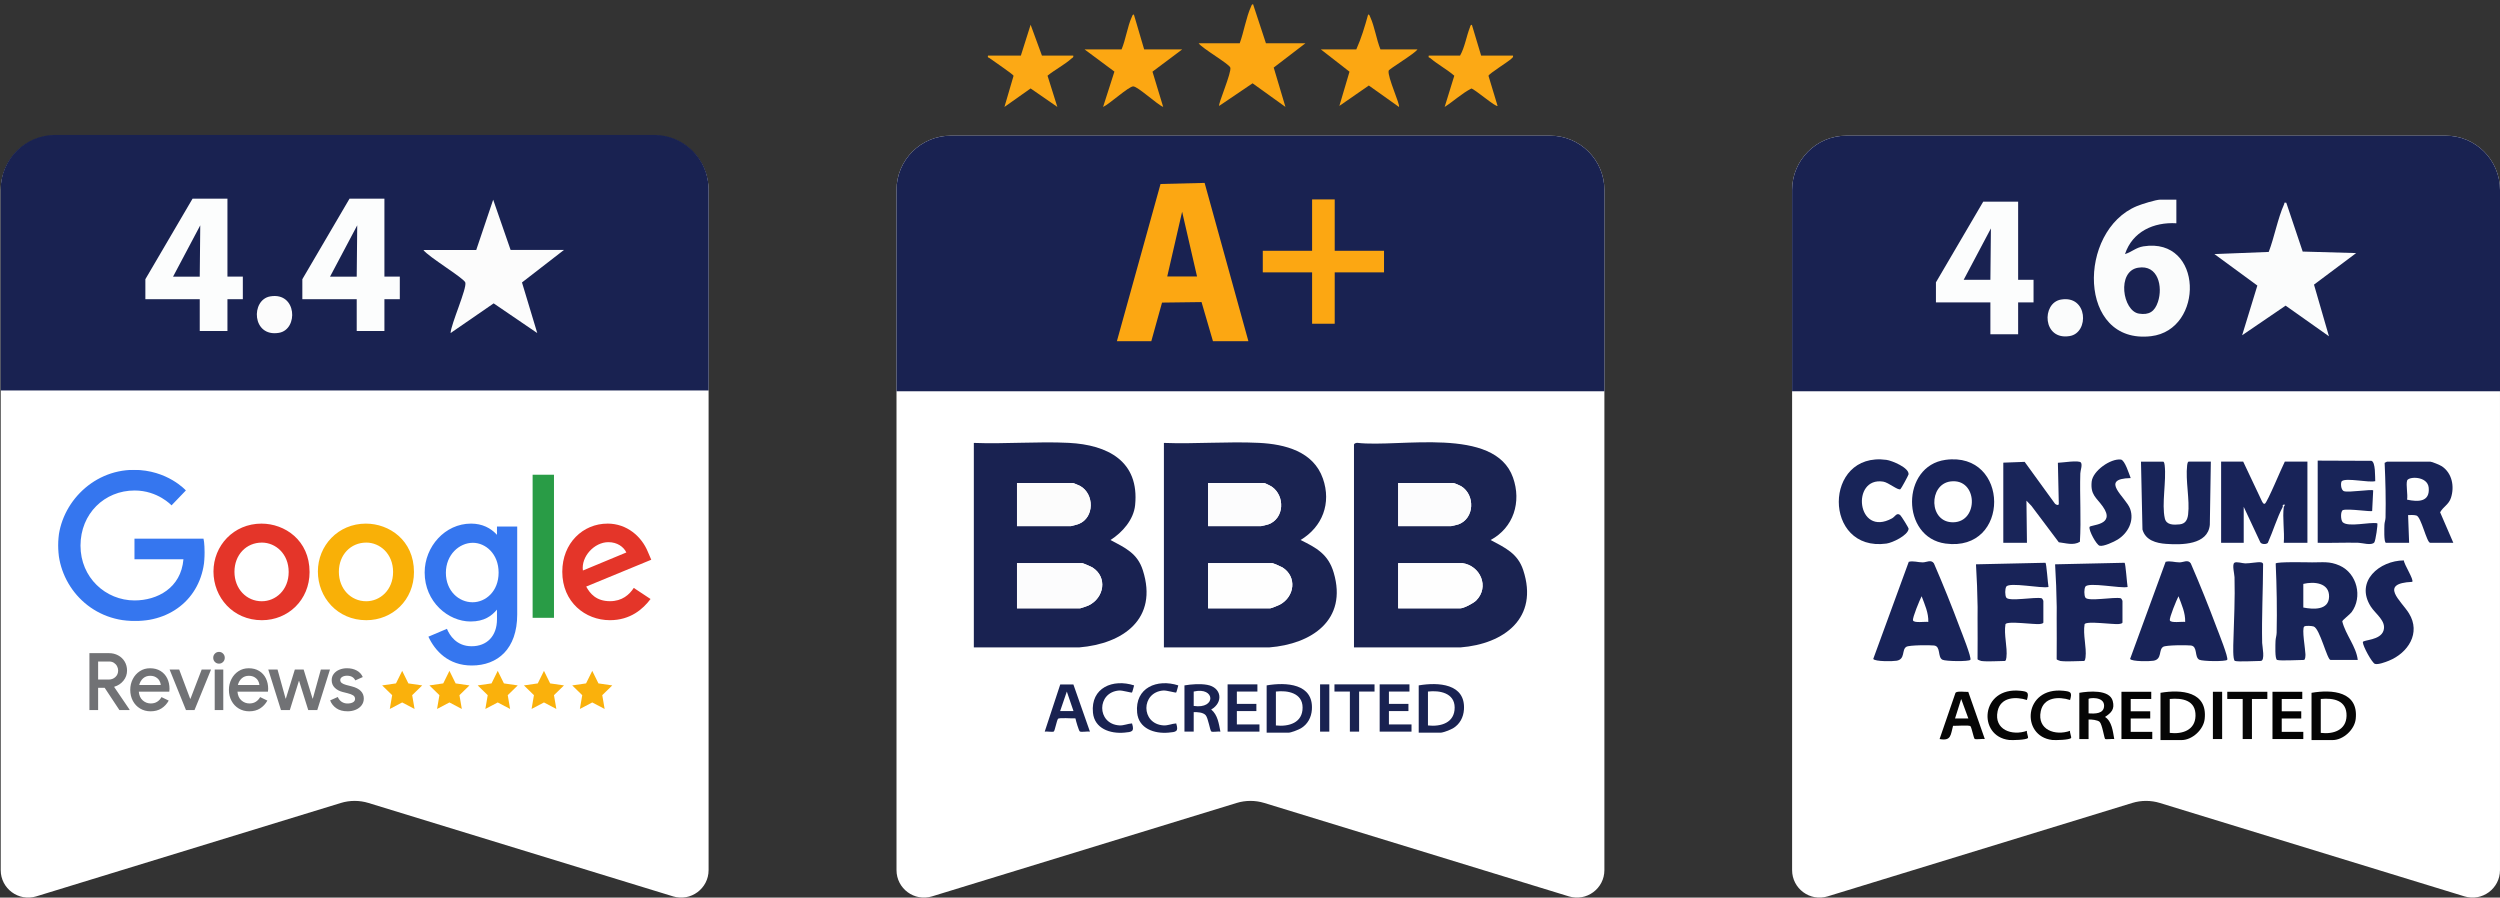
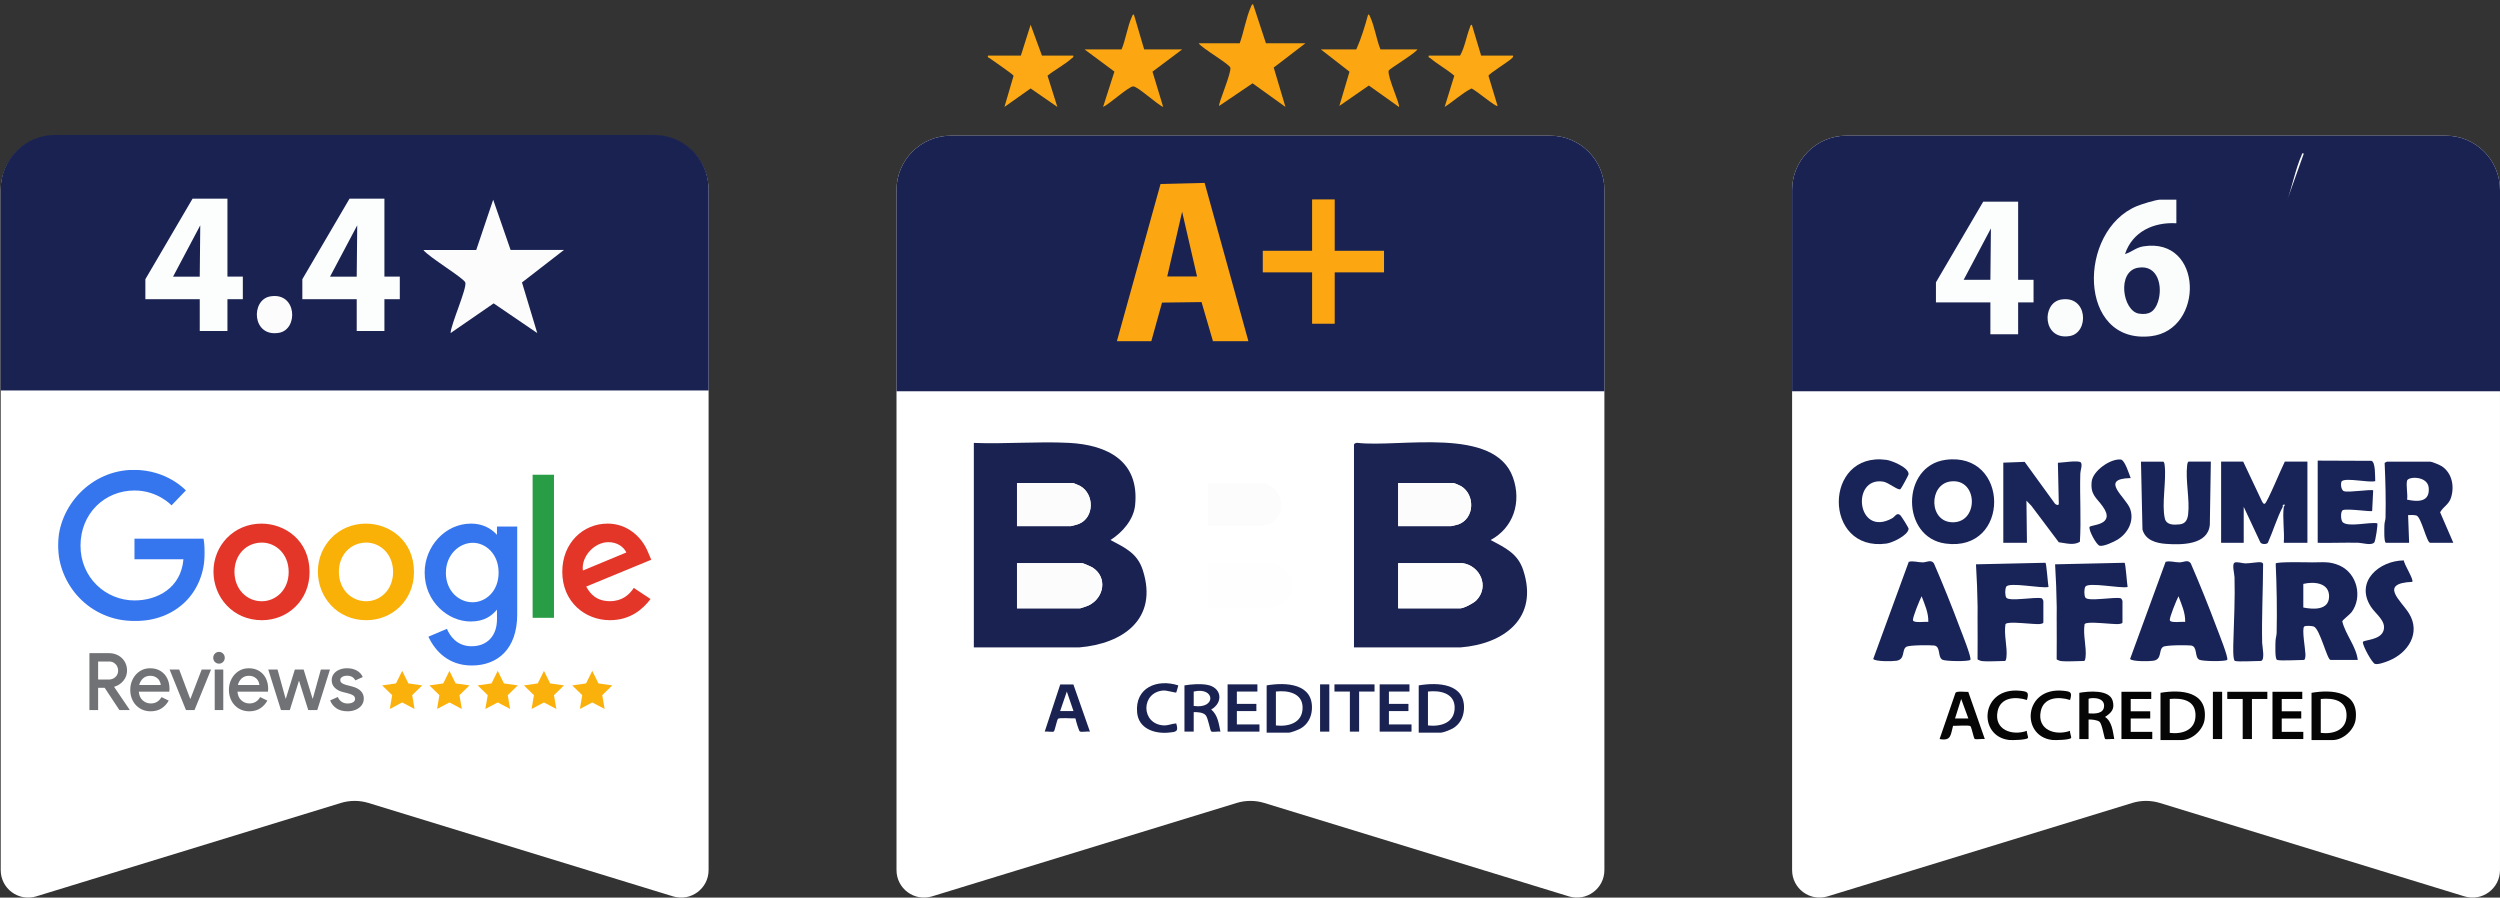
<svg xmlns="http://www.w3.org/2000/svg" id="Layer_1" version="1.1" viewBox="0 0 2433.25 873.63">
  <rect x="0" y="0" width="2433.25" height="873.63" fill="#333333" stroke="none" />
  <defs>
    <style>
      .st0 {
        fill: #fcfcfc;
      }

      .st1 {
        fill: #020202;
      }

      .st2, .st3 {
        fill: #fff;
      }

      .st4 {
        mask: url(#mask);
      }

      .st5 {
        fill: #f9b007;
      }

      .st5, .st3, .st6, .st7, .st8, .st9 {
        fill-rule: evenodd;
      }

      .st10 {
        fill: #192458;
      }

      .st11 {
        fill: #060606;
      }

      .st12 {
        fill: #fca712;
      }

      .st6 {
        fill: #e43529;
      }

      .st13 {
        fill: #192251;
      }

      .st14 {
        fill: #fbfcfc;
      }

      .st15 {
        fill: #717275;
      }

      .st16 {
        fill: #e24040;
      }

      .st17 {
        fill: #fcfcfd;
      }

      .st18 {
        fill: #182458;
      }

      .st7 {
        fill: #fab10c;
      }

      .st8 {
        fill: #299c46;
      }

      .st19 {
        fill: #fca915;
      }

      .st20 {
        fill: #1a2351;
      }

      .st21 {
        fill: #fefefe;
      }

      .st9 {
        fill: #3576ef;
      }

      .st22 {
        fill: #182358;
      }

      .st23 {
        fill: #fcfdfd;
      }

      .st24 {
        fill: #192559;
      }
    </style>
    <mask id="mask" x="56.5" y="457.32" width="142.8" height="147.18" maskUnits="userSpaceOnUse">
      <g id="mask-2">
        <polygon id="path-1" class="st3" points="56.59 457.32 199.3 457.32 199.3 604.5 56.59 604.5 56.59 457.32" />
      </g>
    </mask>
  </defs>
  <path class="st2" d="M1508.65,132.05h-583.16c-29.23,0-52.92,23.69-52.92,52.92v661.91c0,17.98,17.39,30.84,34.58,25.56l296.44-90.91c8.78-2.69,18.17-2.69,26.95,0l296.44,90.91c17.19,5.27,34.58-7.58,34.58-25.56V184.97c0-29.23-23.69-52.92-52.92-52.92Z" />
  <path class="st13" d="M1561.57,184.97c0-29.23-23.69-52.92-52.92-52.92h-583.16c-29.23,0-52.92,23.69-52.92,52.92v195.84h689v-195.84Z" />
  <path class="st12" d="M1343.61,48.09h36c-2.46,4.05-27.62,19.01-28.03,20.71-1.41,5.75,11.53,33.37,10.02,35.29l-29.32-20.86-28.67,19.86,9.86-33.31-27.87-21.69h34.5c4.82-10.75,8.37-22.53,11.51-34,1.42.11,1.57,1.47,2.03,2.46,4.32,9.41,6.02,21.76,9.96,31.54Z" />
  <path class="st19" d="M1044.61,54.09c.45,1.93-.7,1.92-1.68,2.82-6.57,6-16.37,11.01-23.37,16.77l9.56,30.39-26.03-17.99-25.47,18.01,8.89-30.34c-.45-1.53-20.49-14.92-23.64-17.37-.83-.65-1.82.03-1.26-2.29h32l9.5-30.01,11,30.01h30.5Z" />
  <path class="st12" d="M1113.61,48.09h37l-28.9,21.66,10.41,34.32c-6-2.44-24.46-19.76-29.1-19.99-4.26-.21-23.73,17.66-29.4,20.01l11.04-34.41-29.05-21.59h36c4.06-9.56,5.76-22.39,9.96-31.54.46-.99.61-2.35,2.03-2.46l10.01,34Z" />
  <path class="st12" d="M1270.61,42.09l-30.9,23.67,11.41,38.3-31.99-22.99-32.51,22.01c-1.34-1.43,12.27-32.58,10.85-37.29-1.08-3.57-27.34-18.61-30.85-23.7h40c3.97-10.75,6.31-25.42,10.96-35.54.46-.99.61-2.35,2.03-2.46l12.51,38h38.5Z" />
  <path class="st19" d="M1441.61,54.09h31c.37,1.69-.54,2.02-1.52,2.98-3.2,3.15-21.79,14.52-22.35,16.71l8.86,29.31c-1.54,1.53-21.88-16.05-25.49-16.95-9.28,4.76-17.18,12.26-26.02,17.94l9.38-30.38c-7.35-6.34-16.26-11.01-23.6-17.31-.72-.62-1.87.05-1.27-2.29h30.5c4.66-8.34,6.09-18.56,9.56-27.43.41-1.05.37-2.41,1.92-2.56l9.01,30Z" />
  <path class="st12" d="M1087.07,332.09l42.48-153.02,42.91-1.05,42.61,154.06h-34.5l-11.11-38.06-38.45.5-10.44,37.56h-33.5ZM1136.07,269.09h29l-14.51-63.01-14.49,63.01Z" />
  <polygon class="st12" points="1299.07 194.09 1299.07 244.09 1347.07 244.09 1347.07 265.09 1299.07 265.09 1299.07 315.09 1277.07 315.09 1277.07 265.09 1229.07 265.09 1229.07 244.09 1277.07 244.09 1277.07 194.09 1299.07 194.09" />
  <path class="st20" d="M1317.83,432.59c.34-1.1,2.3-1.65,3.45-1.55,40.56,4.74,133.53-16.6,151.33,33.78,8.4,23.77.61,48.69-21.77,60.77,14.05,7.54,26.33,12.94,31.71,29.29,15.38,46.71-18.64,71.93-61.18,75.26l-103.54-.04v-197.5ZM1360.83,512.09h51.5c.5,0,6.33-1.42,7.24-1.76,15.62-5.76,16.35-28.58,2.6-37.08-1.26-.78-6.83-3.16-7.84-3.16h-53.5v42ZM1423.33,548.09h-62.5v44h60.5c3.36,0,12.82-5.01,15.4-7.6,13.27-13.36,4.03-33.92-13.4-36.4Z" />
-   <path class="st20" d="M1132.83,630.09v-199c30.5,1.18,62.16-1.56,92.54-.04,25.28,1.26,52.99,8.28,62.23,34.77,8.34,23.91-.37,46.9-21.76,59.77,15.73,7.71,26.98,13.97,32.24,31.74,13.65,46.15-21.47,69.57-62.72,72.8l-102.54-.04ZM1175.83,512.09h51.5c.5,0,6.33-1.42,7.24-1.76,15.58-5.75,16.3-27.68,3.2-36.68-1.04-.71-6.77-3.56-7.44-3.56h-54.5v42ZM1175.83,592.09h60.5c.97,0,8-2.87,9.38-3.62,14.35-7.75,16.95-27.08,2.46-36.22-1.15-.72-9.21-4.16-9.84-4.16h-62.5v44Z" />
  <path class="st13" d="M947.83,630.09v-199c30.49,1.2,62.19-1.59,92.54-.04,37.62,1.93,68.69,17.69,64.45,60.53-1.41,14.23-12.4,26.65-23.97,34.01,14.35,7.69,26.16,12.79,31.49,29.49,15.07,47.23-19.21,71.51-61.97,75.05l-102.54-.04ZM989.83,512.09h52.5c.54,0,6.82-1.79,7.8-2.2,15.1-6.28,15.08-29.02,1.24-36.83-.92-.52-6.65-2.96-7.04-2.96h-54.5v42ZM989.83,592.09h61.5c.59,0,7.09-2.3,8.18-2.82,15.22-7.36,18.72-27.52,3.66-37.02-1.15-.72-9.21-4.16-9.84-4.16h-63.5v44Z" />
  <path class="st13" d="M1232.83,713.09v-46c18.89-3.25,45.71-1.87,44.03,23.54-.5,7.64-4.18,14.42-10.73,18.26-2.29,1.34-9.56,4.2-11.8,4.2h-21.5ZM1241.83,706.09c12.63,1.36,26.06-2.56,25.99-17.5-.07-14.14-14.6-16.87-25.99-15.5v33Z" />
  <path class="st13" d="M1380.83,713.09v-46c18.89-3.25,45.71-1.87,44.03,23.54-.5,7.64-4.18,14.42-10.73,18.26-2.29,1.34-9.56,4.2-11.8,4.2h-21.5ZM1389.83,706.09c12.63,1.36,26.06-2.56,25.99-17.5-.07-14.14-14.6-16.87-25.99-15.5v33Z" />
  <path class="st13" d="M1152.83,667.09c6.84-1.13,15.16-1.77,22.05-.55,14.21,2.51,16.05,17.12,3.97,24.05,6.39,5.18,7.46,13.88,8.98,21.5-2.05-.42-7.56.7-8.86-.13s-3.01-13.18-5.56-15.94-8.01-2.97-11.58-2.92v19h-9v-45ZM1161.83,687.09c22.23,3.37,20.98-18.96,0-14v14Z" />
  <path class="st13" d="M1044.73,666.19l16.09,45.89c-2.28-.46-8.33.77-9.83-.16-.96-.59-3.95-10.7-4.26-12.73-2.88.25-15.99-.97-17.01.49-1.21,1.73-3.09,11.67-4.03,12.27-1.3.83-6.8-.28-8.86.13l15.1-45.89h12.8ZM1044.83,692.08l-6.49-18.99-6.5,18.99h13Z" />
  <polygon class="st13" points="1223.83 666.09 1223.83 673.09 1203.83 673.09 1203.83 685.09 1222.83 685.09 1222.83 692.09 1203.83 692.09 1203.83 705.09 1225.83 705.09 1225.83 712.09 1194.83 712.09 1194.83 666.09 1223.83 666.09" />
  <polygon class="st13" points="1371.83 666.09 1371.83 673.09 1351.83 673.09 1351.83 685.09 1370.83 685.09 1370.83 692.09 1351.83 692.09 1351.83 705.09 1373.83 705.09 1373.83 712.09 1342.83 712.09 1342.83 666.09 1371.83 666.09" />
-   <path class="st13" d="M1103.83,667.1c-.27,1.16-1.77,6.74-2.07,6.95-.52.38-9.46-2.21-12.42-1.99-22.03,1.6-22.16,32.54.12,33.97,4.27.27,8.17-1.69,12.34-1.94,2.55,8.14-.09,8.31-7.5,8.98-13.69,1.24-29.04-3.85-30.53-19.43-2.33-24.39,19.54-33.19,40.06-26.54Z" />
  <path class="st13" d="M1146.83,667.1c-.27,1.16-1.77,6.74-2.07,6.95-.52.38-9.46-2.21-12.42-1.99-22.03,1.6-22.16,32.54.12,33.97,4.27.27,8.17-1.69,12.34-1.94,2.55,8.14-.09,8.31-7.5,8.98-13.69,1.24-29.04-3.85-30.53-19.43-2.33-24.39,19.54-33.19,40.06-26.54Z" />
  <polygon class="st13" points="1337.83 666.09 1337.83 673.09 1322.83 673.09 1322.83 712.09 1313.83 712.09 1313.83 673.09 1298.83 673.09 1298.83 666.09 1337.83 666.09" />
  <rect class="st13" x="1284.83" y="666.09" width="9" height="46" />
  <path class="st21" d="M1423.33,548.09c17.43,2.47,26.66,23.04,13.4,36.4-2.58,2.59-12.03,7.6-15.4,7.6h-60.5v-44h62.5Z" />
  <path class="st17" d="M1360.83,512.09v-42h53.5c1.01,0,6.58,2.38,7.84,3.16,13.75,8.5,13.03,31.31-2.6,37.08-.91.34-6.74,1.76-7.24,1.76h-51.5Z" />
  <path class="st21" d="M1175.83,592.09v-44h62.5c.63,0,8.69,3.44,9.84,4.16,14.49,9.14,11.89,28.47-2.46,36.22-1.38.75-8.41,3.62-9.38,3.62h-60.5Z" />
  <path class="st17" d="M1175.83,512.09v-42h54.5c.67,0,6.4,2.85,7.44,3.56,13.11,9,12.38,30.93-3.2,36.68-.91.34-6.74,1.76-7.24,1.76h-51.5Z" />
  <path class="st17" d="M989.83,592.09v-44h63.5c.63,0,8.69,3.44,9.84,4.16,15.06,9.49,11.56,29.66-3.66,37.02-1.08.52-7.59,2.82-8.18,2.82h-61.5Z" />
  <path class="st0" d="M989.83,512.09v-42h54.5c.38,0,6.12,2.45,7.04,2.96,13.84,7.81,13.87,30.55-1.24,36.83-.98.41-7.26,2.2-7.8,2.2h-52.5Z" />
  <path class="st16" d="M-3244.74,2050.25" />
  <path class="st2" d="M2380.33,132.05h-583.16c-29.23,0-52.92,23.69-52.92,52.92v661.91c0,17.98,17.39,30.84,34.58,25.56l296.44-90.91c8.78-2.69,18.17-2.69,26.95,0l296.44,90.91c17.19,5.27,34.58-7.58,34.58-25.56V184.97c0-29.23-23.69-52.92-52.92-52.92Z" />
  <path class="st13" d="M2433.25,184.97c0-29.23-23.69-52.92-52.92-52.92h-583.16c-29.23,0-52.92,23.69-52.92,52.92v195.84h689v-195.84Z" />
  <path class="st2" d="M636.77,132.05H53.61c-29.23,0-52.92,23.69-52.92,52.92v661.91c0,17.98,17.39,30.84,34.58,25.56l296.44-90.91c8.78-2.69,18.17-2.69,26.95,0l296.44,90.91c17.19,5.27,34.58-7.58,34.58-25.56V184.97c0-29.23-23.69-52.92-52.92-52.92Z" />
  <path class="st13" d="M689.69,184.23c0-29.23-23.69-52.92-52.92-52.92H53.61c-29.23,0-52.92,23.69-52.92,52.92v195.84h689v-195.84Z" />
  <g>
    <path class="st23" d="M221.37,193.35v75.9h14.98v21.97h-14.98v30.96h-26.96v-30.96h-52.92v-19.47l45.93-78.4h33.95ZM194.41,269.25l.5-49.94-26.46,49.94h25.96Z" />
    <path class="st23" d="M374.15,193.35v75.9h14.98v21.97h-14.98v30.96h-26.96v-30.96h-52.92v-19.47l45.93-78.4h33.95ZM347.19,269.25l.5-49.94-26.46,49.94h25.96Z" />
    <path class="st0" d="M263.04,288.47c26.03-4.44,27.54,32.22,8.51,35.47-26.42,4.51-27.71-32.19-8.51-35.47Z" />
    <path class="st0" d="M496.97,243.29h51.92l-40.84,31.62,14.87,49.28-42.43-28.93-41.94,28.9c.35-8.61,16.06-43.52,14.34-49.21-1.28-4.22-36.41-25.27-40.79-31.66h51.43l16.49-48.93,16.96,48.93Z" />
  </g>
  <g>
    <g class="st4">
      <path id="Fill-1" class="st9" d="M198.08,524.31h-67.2v20.03h47.66c-2.35,28.09-25.62,40.07-47.58,40.07-28.1,0-52.61-22.21-52.61-53.34s23.37-53.67,52.67-53.67c22.61,0,35.93,14.48,35.93,14.48l13.96-14.53s-17.92-20.04-50.6-20.04c-41.62,0-73.82,35.29-73.82,73.41s30.29,73.77,74.88,73.77c39.22,0,67.92-26.99,67.92-66.9,0-8.42-1.22-13.29-1.22-13.29h0" />
    </g>
    <path id="Fill-4" class="st6" d="M254.85,528.1c13.41,0,26.12,10.94,26.12,28.58s-12.65,28.52-26.18,28.52c-14.86,0-26.59-12.02-26.59-28.65s11.58-28.44,26.65-28.44ZM254.58,509.63c-27.27,0-46.81,21.52-46.81,46.62s18.95,47.39,47.13,47.39c25.51,0,46.4-19.68,46.4-46.84,0-31.13-24.31-47.16-46.73-47.16h0Z" />
    <path id="Fill-5" class="st5" d="M356.47,528.1c13.41,0,26.12,10.94,26.12,28.58s-12.65,28.52-26.18,28.52c-14.86,0-26.59-12.02-26.59-28.65s11.58-28.44,26.65-28.44ZM356.2,509.63c-27.27,0-46.81,21.52-46.81,46.62s18.95,47.39,47.13,47.39c25.51,0,46.4-19.68,46.4-46.84,0-31.13-24.31-47.16-46.72-47.16h0Z" />
    <path id="Fill-6" class="st9" d="M460.22,528.3c12.37,0,25.08,10.72,25.08,29.02s-12.68,28.86-25.35,28.86c-13.45,0-25.97-11.08-25.97-28.68s13-29.2,26.24-29.2h0ZM458.39,509.63c-25.24,0-45.07,22.42-45.07,47.59,0,28.67,23,47.68,44.64,47.68,13.38,0,20.5-5.39,25.75-11.57v9.39c0,16.43-9.83,26.27-24.68,26.27s-21.53-10.82-24.03-16.96l-18.04,7.65c6.4,13.73,19.29,28.05,42.23,28.05,25.09,0,44.21-16.03,44.21-49.66v-85.59h-19.69v8.07c-6.05-6.62-14.33-10.93-25.31-10.93h0Z" />
    <path id="Fill-7" class="st6" d="M592.15,527.69c8.63,0,14.84,4.56,17.47,10.03l-42.29,17.57c-1.82-13.6,11.14-27.6,24.81-27.6ZM591.32,509.63c-23.95,0-44.05,18.94-44.05,46.89,0,29.57,22.41,47.11,46.35,47.11,19.98,0,32.24-10.87,39.56-20.61l-16.33-10.8c-4.24,6.54-11.32,12.92-23.14,12.92-13.28,0-19.38-7.23-23.16-14.23l63.32-26.12-3.29-7.66c-6.12-14.99-20.39-27.51-39.27-27.51h0Z" />
    <polygon id="Fill-8" class="st8" points="518.4 601.32 539.19 601.32 539.19 462.05 518.4 462.05 518.4 601.32" />
    <path id="Reviews" class="st15" d="M95.51,691.08v-21.65h6.37l14.33,21.65h9.86v-.46l-14.86-21.88.08-.39c3.54-.98,6.48-2.91,8.84-5.8s3.53-6.19,3.53-9.9c0-3.25-.77-6.16-2.31-8.74-1.54-2.58-3.65-4.59-6.33-6.03-2.68-1.44-5.64-2.16-8.87-2.16h-19.11v55.36h8.49ZM105.9,661.39h-10.39v-17.55h10.69c1.82,0,3.39.43,4.7,1.28,1.31.85,2.33,1.95,3.03,3.29.71,1.34,1.06,2.73,1.06,4.18,0,2.58-.88,4.69-2.65,6.34s-3.92,2.47-6.45,2.47h0ZM146.55,692.32c4.1,0,7.61-.93,10.54-2.78s5.31-4.41,7.13-7.65h0l-7.05-3.4c-1.06,1.91-2.46,3.41-4.21,4.52-1.74,1.11-3.8,1.66-6.18,1.66-2.98,0-5.6-.99-7.85-2.98-2.25-1.98-3.53-4.81-3.83-8.47h29.65c.15-1.08.23-1.98.23-2.71,0-3.81-.75-7.24-2.24-10.28-1.49-3.04-3.67-5.44-6.52-7.19-2.86-1.75-6.23-2.63-10.12-2.63s-7.08.95-10.01,2.86-5.22,4.47-6.86,7.69c-1.64,3.22-2.46,6.71-2.46,10.48,0,3.97.85,7.54,2.54,10.71,1.69,3.17,4.04,5.66,7.05,7.46,3.01,1.8,6.41,2.71,10.2,2.71ZM156.49,666.73h-21.01c.71-2.73,1.98-4.91,3.83-6.53,1.85-1.62,4.11-2.44,6.79-2.44,2.22,0,4.11.46,5.65,1.39s2.69,2.07,3.45,3.44c.76,1.37,1.19,2.74,1.29,4.14h0ZM189.33,691.08l16.08-39.43h-9.1l-10.92,28.45h-.3l-10.69-28.45h-9.33l15.93,39.43h8.34ZM213.15,645.93c1.57,0,2.89-.55,3.98-1.66,1.09-1.11,1.63-2.46,1.63-4.06s-.54-2.95-1.63-4.06c-1.09-1.11-2.41-1.66-3.98-1.66s-2.89.55-3.98,1.66c-1.09,1.11-1.63,2.46-1.63,4.06s.54,2.95,1.63,4.06c1.09,1.11,2.41,1.66,3.98,1.66ZM217.32,691.08v-39.43h-8.34v39.43h8.34ZM242.58,692.32c4.1,0,7.61-.93,10.54-2.78s5.31-4.41,7.13-7.65h0l-7.05-3.4c-1.06,1.91-2.46,3.41-4.21,4.52-1.74,1.11-3.8,1.66-6.18,1.66-2.98,0-5.6-.99-7.85-2.98s-3.53-4.81-3.83-8.47h29.65c.15-1.08.23-1.98.23-2.71,0-3.81-.75-7.24-2.24-10.28-1.49-3.04-3.67-5.44-6.52-7.19s-6.23-2.63-10.12-2.63-7.08.95-10.01,2.86-5.22,4.47-6.86,7.69c-1.64,3.22-2.46,6.71-2.46,10.48,0,3.97.85,7.54,2.54,10.71,1.69,3.17,4.04,5.66,7.05,7.46s6.41,2.71,10.2,2.71ZM252.51,666.73h-21.01c.71-2.73,1.98-4.91,3.83-6.53,1.85-1.62,4.11-2.44,6.79-2.44,2.22,0,4.11.46,5.65,1.39s2.69,2.07,3.45,3.44c.76,1.37,1.19,2.74,1.29,4.14h0ZM282.1,691.08l8.8-28.3h.23l8.87,28.3h8.8l12.36-39.43h-8.87l-7.81,28.22h-.3l-8.65-28.22h-8.57l-8.72,28.22h-.3l-7.81-28.22h-9.03l12.36,39.43h8.65ZM338.22,692.32c2.93,0,5.61-.52,8.04-1.55,2.43-1.03,4.34-2.49,5.73-4.37,1.39-1.88,2.09-4.06,2.09-6.53,0-2.89-.97-5.32-2.92-7.31-1.95-1.98-4.82-3.47-8.61-4.45h0l-5.69-1.47c-1.87-.52-3.29-1.15-4.25-1.89-.96-.75-1.44-1.71-1.44-2.9s.63-2.24,1.9-3.02c1.26-.77,2.83-1.16,4.7-1.16,3.89,0,6.57,1.52,8.04,4.56h0l7.28-3.25c-1.21-2.78-3.19-4.91-5.92-6.38s-5.89-2.2-9.48-2.2c-2.68,0-5.16.48-7.43,1.43-2.28.95-4.08,2.31-5.42,4.06s-2.01,3.79-2.01,6.11c0,2.99,1.01,5.46,3.03,7.42,2.02,1.96,4.58,3.32,7.66,4.1h0l4.63,1.16c2.53.62,4.4,1.34,5.61,2.16s1.82,1.96,1.82,3.4-.71,2.62-2.12,3.36-3.16,1.12-5.23,1.12-4.01-.54-5.65-1.62-2.92-2.65-3.83-4.72h0l-7.43,3.32c1.16,3.09,3.16,5.63,5.99,7.62s6.47,2.98,10.92,2.98Z" />
    <polygon id="Star" class="st7" points="391.44 683.69 379.39 690.03 381.69 676.61 371.94 667.11 385.41 665.15 391.44 652.94 397.46 665.15 410.93 667.11 401.18 676.61 403.49 690.03 391.44 683.69" />
    <polygon id="Star1" data-name="Star" class="st7" points="437.44 683.69 425.39 690.03 427.69 676.61 417.94 667.11 431.41 665.15 437.44 652.94 443.46 665.15 456.93 667.11 447.18 676.61 449.49 690.03 437.44 683.69" />
    <polygon id="Star2" data-name="Star" class="st7" points="484.44 683.69 472.39 690.03 474.69 676.61 464.94 667.11 478.41 665.15 484.44 652.94 490.46 665.15 503.93 667.11 494.18 676.61 496.49 690.03 484.44 683.69" />
    <polygon id="Star3" data-name="Star" class="st7" points="529.44 683.69 517.39 690.03 519.69 676.61 509.94 667.11 523.41 665.15 529.44 652.94 535.46 665.15 548.93 667.11 539.18 676.61 541.49 690.03 529.44 683.69" />
    <polygon id="Star4" data-name="Star" class="st7" points="576.44 683.69 564.39 690.03 566.69 676.61 556.94 667.11 570.41 665.15 576.44 652.94 582.46 665.15 595.93 667.11 586.18 676.61 588.49 690.03 576.44 683.69" />
  </g>
  <g>
    <path class="st18" d="M2216.31,642.31c-2.33-.72-1.63-15.43-1.54-18.54.08-2.64,1.03-5.06,1.09-7.91.48-22.45.08-45.08-.93-67.44,1.55-1.83,30.55-1.11,35.42-1.06,9.95.1,16.79-1.37,26.81,3.1,17.09,7.63,22.5,30.65,11.65,45.35-1.61,2.19-9.06,7.83-9.08,8.96,3.16,12.99,13.53,24.24,15.08,37.54h-26.5c-3.29,0-10.37-30.57-16.44-32.56-1.85-.61-7.72-.98-9.12,0-2.63,1.83,1.12,22.74,1.14,27.05,0,1.22.02,5.52-1.58,5.52-5.16,0-22.64,1.04-26,0ZM2241.81,591.31c9.73,1.91,24.76,2.82,25.08-10.5.33-13.7-14.67-15-25.08-12.5v23Z" />
    <path class="st22" d="M2167.73,642.23c-1.5,1.76-24.08,1.5-27.19-.14-4.89-2.57-1.31-13.05-8.17-13.83-4.23-.48-24.02-.43-26.87,1.25-4.81,2.82-.82,12-9.43,13.57-3.61.66-20.98.96-22.85-1.72l34.58-94.55c4.47-1.19,8.72.55,13.55.56,3.78,0,8.24-3.11,10.94.98,8.96,20.65,17.39,41.63,25.28,62.72,1.59,4.24,11.71,29.35,10.16,31.17ZM2126.82,605.32c.33-8.75-3.48-17.02-6.5-25-1.82,3.54-9.03,20.81-8.4,23.42.71,2.96,12.03,1.05,14.9,1.58Z" />
    <path class="st22" d="M1917.73,642.23c-1.5,1.76-24.08,1.5-27.19-.14-4.89-2.57-1.31-13.05-8.17-13.83-4.23-.48-24.02-.43-26.87,1.25-4.81,2.82-.82,12-9.43,13.57-3.61.66-20.98.96-22.85-1.72l34.58-94.55c4.47-1.19,8.72.55,13.55.56,3.78,0,8.24-3.11,10.94.98,8.96,20.65,17.39,41.63,25.28,62.72,1.59,4.24,11.71,29.35,10.16,31.17ZM1876.82,605.32c.33-8.75-3.48-17.02-6.5-25-1.82,3.54-9.03,20.81-8.4,23.42.71,2.96,12.03,1.05,14.9,1.58Z" />
    <path class="st22" d="M2221.81,493.31c-5.71,10.96-9.43,23.66-14.5,35-1.49,1.78-6.3,1.61-7.4-.61l-16.1-34.4v35h-22v-79h21.5l18.3,38.7c.63.97,1.13,2.66,2.69,2.3,2.21-.52,16.98-36.33,19.51-41h22v79h-23c.85-11-1.43-24.24,0-35,.02-.18,2.54-2.98-.49-2.01-1.11.36-.22,1.44-.51,2.01Z" />
    <path class="st24" d="M1949.81,528.31v-78.01s20.79-.77,20.79-.77l29.2,40.29c.88,1.47,4.46,2.82,4.02,0l-.87-39.4c3.97,0,20.57-2.86,22.43-.19,1.62,2.33-.51,7.62-.6,10.52-.7,22.16.99,44.43-.42,66.58-6.35,3.85-13.83,1.23-20.53.46l-26.6-35.39-4.89-5.11.49,41.01h-23Z" />
    <path class="st22" d="M2005.31,643.31c-.49-.06-3.44-1.18-3.56-1.62.06-13.3.14-26.61.01-39.92-.03-3.71.11-7.24.05-10.97-.22-13.9-.72-27.69-1.59-41.55l67.64-1.5c.98.68,2.3,20.26,2.94,23.57-6.59,1.67-38.15-5-41.08-.34-1.37,2.16-1.37,8.49,0,10.67,2.57,4.08,28.06-.88,34.39.63.6.14,1.69,2.2,1.69,2.54v21c0,1.1-2.44,1.43-3.45,1.55-5.27.63-31.35-3.21-33.41.09-1.78,10.38,2.08,22.41.91,32.41-.12,1.01-.46,3.45-1.55,3.45-6.88,0-16.57.85-23,0Z" />
    <path class="st22" d="M1928.31,643.31c-.49-.06-3.44-1.18-3.56-1.62.06-13.3.14-26.61.01-39.92-.03-3.71.11-7.24.05-10.97-.22-13.9-.72-27.69-1.59-41.55l67.64-1.5c.98.68,2.3,20.26,2.94,23.57-6.59,1.67-38.15-5-41.08-.34-1.37,2.16-1.37,8.49,0,10.67,2.57,4.08,28.06-.88,34.39.63.6.14,1.69,2.2,1.69,2.54v21c0,1.1-2.44,1.43-3.45,1.55-5.27.63-31.35-3.21-33.41.09-1.78,10.38,2.08,22.41.91,32.41-.12,1.01-.46,3.45-1.55,3.45-6.88,0-16.57.85-23,0Z" />
    <path class="st22" d="M1893.57,447.57c62.68-8.53,63.59,90.1,0,81.48-43.56-5.9-43.33-75.59,0-81.48ZM1898.58,468.57c-21.75,2.68-21.53,40.33,2.69,39.77,24.91-.57,23.75-43.03-2.69-39.77Z" />
    <path class="st22" d="M2387.81,528.31h-22.5c-3.41,0-8.69-25.25-13.41-26.56-2.63-.73-5.41-.42-8.1-.44l1,27h-22.5c-2.24,0-1.62-15.02-1.54-17.54.07-2.37,1.03-4.55,1.08-6.92.41-17.78-.08-35.73-.88-53.37.72-.15,1.97-1.17,2.34-1.17h42c1.64,0,9.66,3.36,11.44,4.56,9.91,6.73,12.35,19.59,8.78,30.65-2.13,6.6-7.37,8.45-10.55,14.09l12.84,29.69ZM2342.81,467.81c-1.2,4.29.88,13.55,0,18.5,10.75,2.35,22.3,2.34,21.06-11.57-1.04-11.68-19.88-11.17-21.06-6.93Z" />
    <path class="st18" d="M2151.81,449.31l-.99,61.51c-1.87,19.65-27.41,19.6-42.55,18.54-9.76-.68-20.11-3.56-23.01-13.99l-1.44-66.06h21.5c1.1,0,1.43,2.44,1.55,3.45,1.8,15.35-3.08,37.97.16,51.84,1.55,6.63,8.83,6.33,14.35,5.77s7.65-4.17,8.32-9.68c1.75-14.26-2.7-32.86-.94-47.94.12-1.01.46-3.45,1.55-3.45h21.5Z" />
    <path class="st18" d="M2311.82,468.32c-6.72,1.62-27.71-3.44-32.42-.12-1.46,1.03-1.31,8.91,2.12,9.91,4.89,1.44,26.93-2.18,28.3-.8l-1,20.01c-1.01,1-23.32-2.52-28.37-.87-2.58.85-2.41,9.95-.2,11.92,5.57,4.97,25.94-.47,33.57.94.71.72-1.69,17.05-2.91,18.6-2.66,3.37-11.83.45-15.55.37-13.16-.31-26.39.31-39.55.05v-80.01s52.3.21,52.3.21c4.14,1.22,3.43,15.6,3.71,19.8Z" />
    <path class="st18" d="M1849.65,476.13c-2.39,1.4-11.49-6.56-16.78-7.38-31.49-4.85-25.79,54.56,8.65,35.76,2.97-1.62,4.45-5.88,7.87-3.26,1.08.83,8.35,12.49,8.27,13.4-.52,6.37-15.73,13.61-21.59,14.41-61.98,8.44-61.67-89.85,0-81.48,5.33.72,22.12,7.6,21.54,14.08-.08.89-7.23,14.06-7.95,14.48Z" />
    <path class="st22" d="M2339.68,545.45c.04,3.71,10.07,18.88,8.14,20.86-32.96,1.51-10.83,18.25-3.17,30.67,11.82,19.15-.96,38.56-19.57,46.1-3.24,1.31-10.42,4.04-13.56,3.07-2.75-.85-11.8-17.22-11.78-21.21.48-2.27,17.04-1.59,20.11-11.08s-7.78-16.22-12.45-23.63c-15.43-24.52,8.69-44.67,32.28-44.77Z" />
    <path class="st10" d="M2175.31,643.31c-2.34-.72-1.63-16.31-1.54-19.54.58-20.54,1.67-41.31,1.09-62.01-.09-3.13-2.57-12.29-.12-14.02,1.97-1.38,7.59.54,10.52.61,4.21.1,12.42-1.52,15.02-1.09,1.15.19,2.05.41,2.39,1.68-.07,25.63-1.47,51.25-.91,76.91.07,3.01,3.15,17.45-1.45,17.45-4.99,0-21.74,1.01-25,0Z" />
    <path class="st18" d="M2073.81,465.31c-31.15.62-4.62,18.52-.52,30.03,4.16,11.68-2.16,23.55-12.15,29.8-3.46,2.16-13.9,7.06-17.6,6.01-3.12-.89-10.72-14.85-9.79-18.24.64-2.35,26.09-1.3,12.9-19.92-6.18-8.73-12.14-11.18-10.83-24.18,1.08-10.61,18.58-22.79,28.45-21.52,3.85.5,8.02,14.23,9.55,18.02Z" />
    <path class="st11" d="M2102.81,720.31v-46c20.19-3.44,45.95-1.35,43,25.5-1.14,10.4-12.11,20.5-22.5,20.5h-20.5ZM2111.81,713.31c11.97,1.47,24.72-2.46,25.08-16.5.39-15.22-12.65-17.67-25.08-16.5v33Z" />
    <path class="st11" d="M2249.81,720.31v-46c20.19-3.44,45.95-1.35,43,25.5-1.14,10.4-12.11,20.5-22.5,20.5h-20.5ZM2258.81,713.31c11.97,1.47,24.72-2.46,25.08-16.5.39-15.22-12.65-17.67-25.08-16.5v33Z" />
    <path class="st11" d="M2023.81,674.31c8.92-1.55,29.5-3.52,32.52,7.97,2.1,7.97-1.31,11.4-7.51,15.53,6.7,4.2,7.67,14.14,8.98,21.5-1.79-.35-8.13.58-8.9-.1-.84-.73-2.81-14.24-5.35-16.64-1.9-1.79-8.08-2.47-10.75-2.26v19h-9v-45ZM2032.81,694.31c6.15.44,15.09.6,15.11-7.5.02-9.3-15.11-7.56-15.11-6.5v14Z" />
    <path class="st11" d="M1915.72,673.41l16.09,45.89c-2.2-.45-8.5.74-9.86-.13-.94-.6-2.82-10.54-4.03-12.27-1.02-1.46-14.13-.24-17.01-.49-2.43,8.81-1.63,15.06-13.1,12.89l15.48-45.01c1.68-2.02,9.5-.67,12.42-.88ZM1915.81,699.31l-6.98-18.99-6.01,18.99h12.99Z" />
    <polygon class="st1" points="2093.81 673.31 2093.81 680.31 2073.81 680.31 2073.81 692.31 2092.81 692.31 2092.81 699.31 2073.81 699.31 2073.81 712.31 2094.81 712.31 2094.81 719.31 2064.81 719.31 2064.81 673.31 2093.81 673.31" />
    <polygon class="st1" points="2240.81 673.31 2240.81 680.31 2220.81 680.31 2220.81 692.31 2239.81 692.31 2239.81 699.31 2220.81 699.31 2220.81 712.31 2241.81 712.31 2241.81 719.31 2211.81 719.31 2211.81 673.31 2240.81 673.31" />
    <path class="st11" d="M1972.8,681.31c-11.1-3.62-25.71-2.78-28.54,10.94-3.72,18.09,14.09,24.22,28.55,19.06-.51,1.65,1.58,6.14.98,6.97-1.4,1.93-15.43,2.27-18.37,1.93-30.98-3.6-27.86-51.87,10.88-47.88,7.34.76,8.67,1.45,6.5,8.98Z" />
    <path class="st11" d="M2014.8,681.31c-11.1-3.62-25.71-2.78-28.54,10.94-3.72,18.09,14.09,24.22,28.55,19.06-.51,1.65,1.58,6.14.98,6.97-1.4,1.93-15.43,2.27-18.37,1.93-30.98-3.6-27.86-51.87,10.88-47.88,7.34.76,8.67,1.45,6.5,8.98Z" />
    <polygon class="st11" points="2206.81 673.31 2206.81 680.31 2191.81 680.31 2191.81 719.31 2182.81 719.31 2182.81 680.31 2167.81 680.31 2167.81 673.31 2206.81 673.31" />
    <rect class="st11" x="2153.81" y="673.31" width="9" height="46" />
  </g>
  <g>
    <path class="st14" d="M2118.25,194.31v23c-22.05-1.3-42.74,8.08-50,29.99,6.58-1.95,10.53-6.37,17.95-7.54,58.43-9.18,59.43,81.34,7.44,87.44-71.6,8.4-71.92-102.75-13.66-126.66,4.59-1.89,18.37-6.24,22.76-6.24h15.5ZM2080.99,260.56c-21.01,3.53-15.03,42.17.83,44.69,10.02,1.59,15.34-2.07,18.49-11.38,4.96-14.7.25-36.59-19.31-33.3Z" />
    <path class="st23" d="M1964.25,196.31v76h15v22h-15v31h-27v-31h-53v-19.5l46-78.5h34ZM1937.25,272.31l.5-50.01-26.5,50.01h26Z" />
    <path class="st14" d="M2005.99,291.56c26.13-4.46,27.66,32.25,8.53,35.51-26.58,4.54-27.74-32.23-8.53-35.51Z" />
-     <path class="st14" d="M2225.24,197.31l15.97,47.54,52.04,1.47-41.04,30.7,14.56,50.27-42.19-29.82-42.31,28.83,14.81-48.37-41.81-30.64,52.89-2.09c5.48-14.38,8.79-32.71,15-46.49.53-1.18-.47-1.81,2.08-1.4Z" />
+     <path class="st14" d="M2225.24,197.31c5.48-14.38,8.79-32.71,15-46.49.53-1.18-.47-1.81,2.08-1.4Z" />
  </g>
</svg>